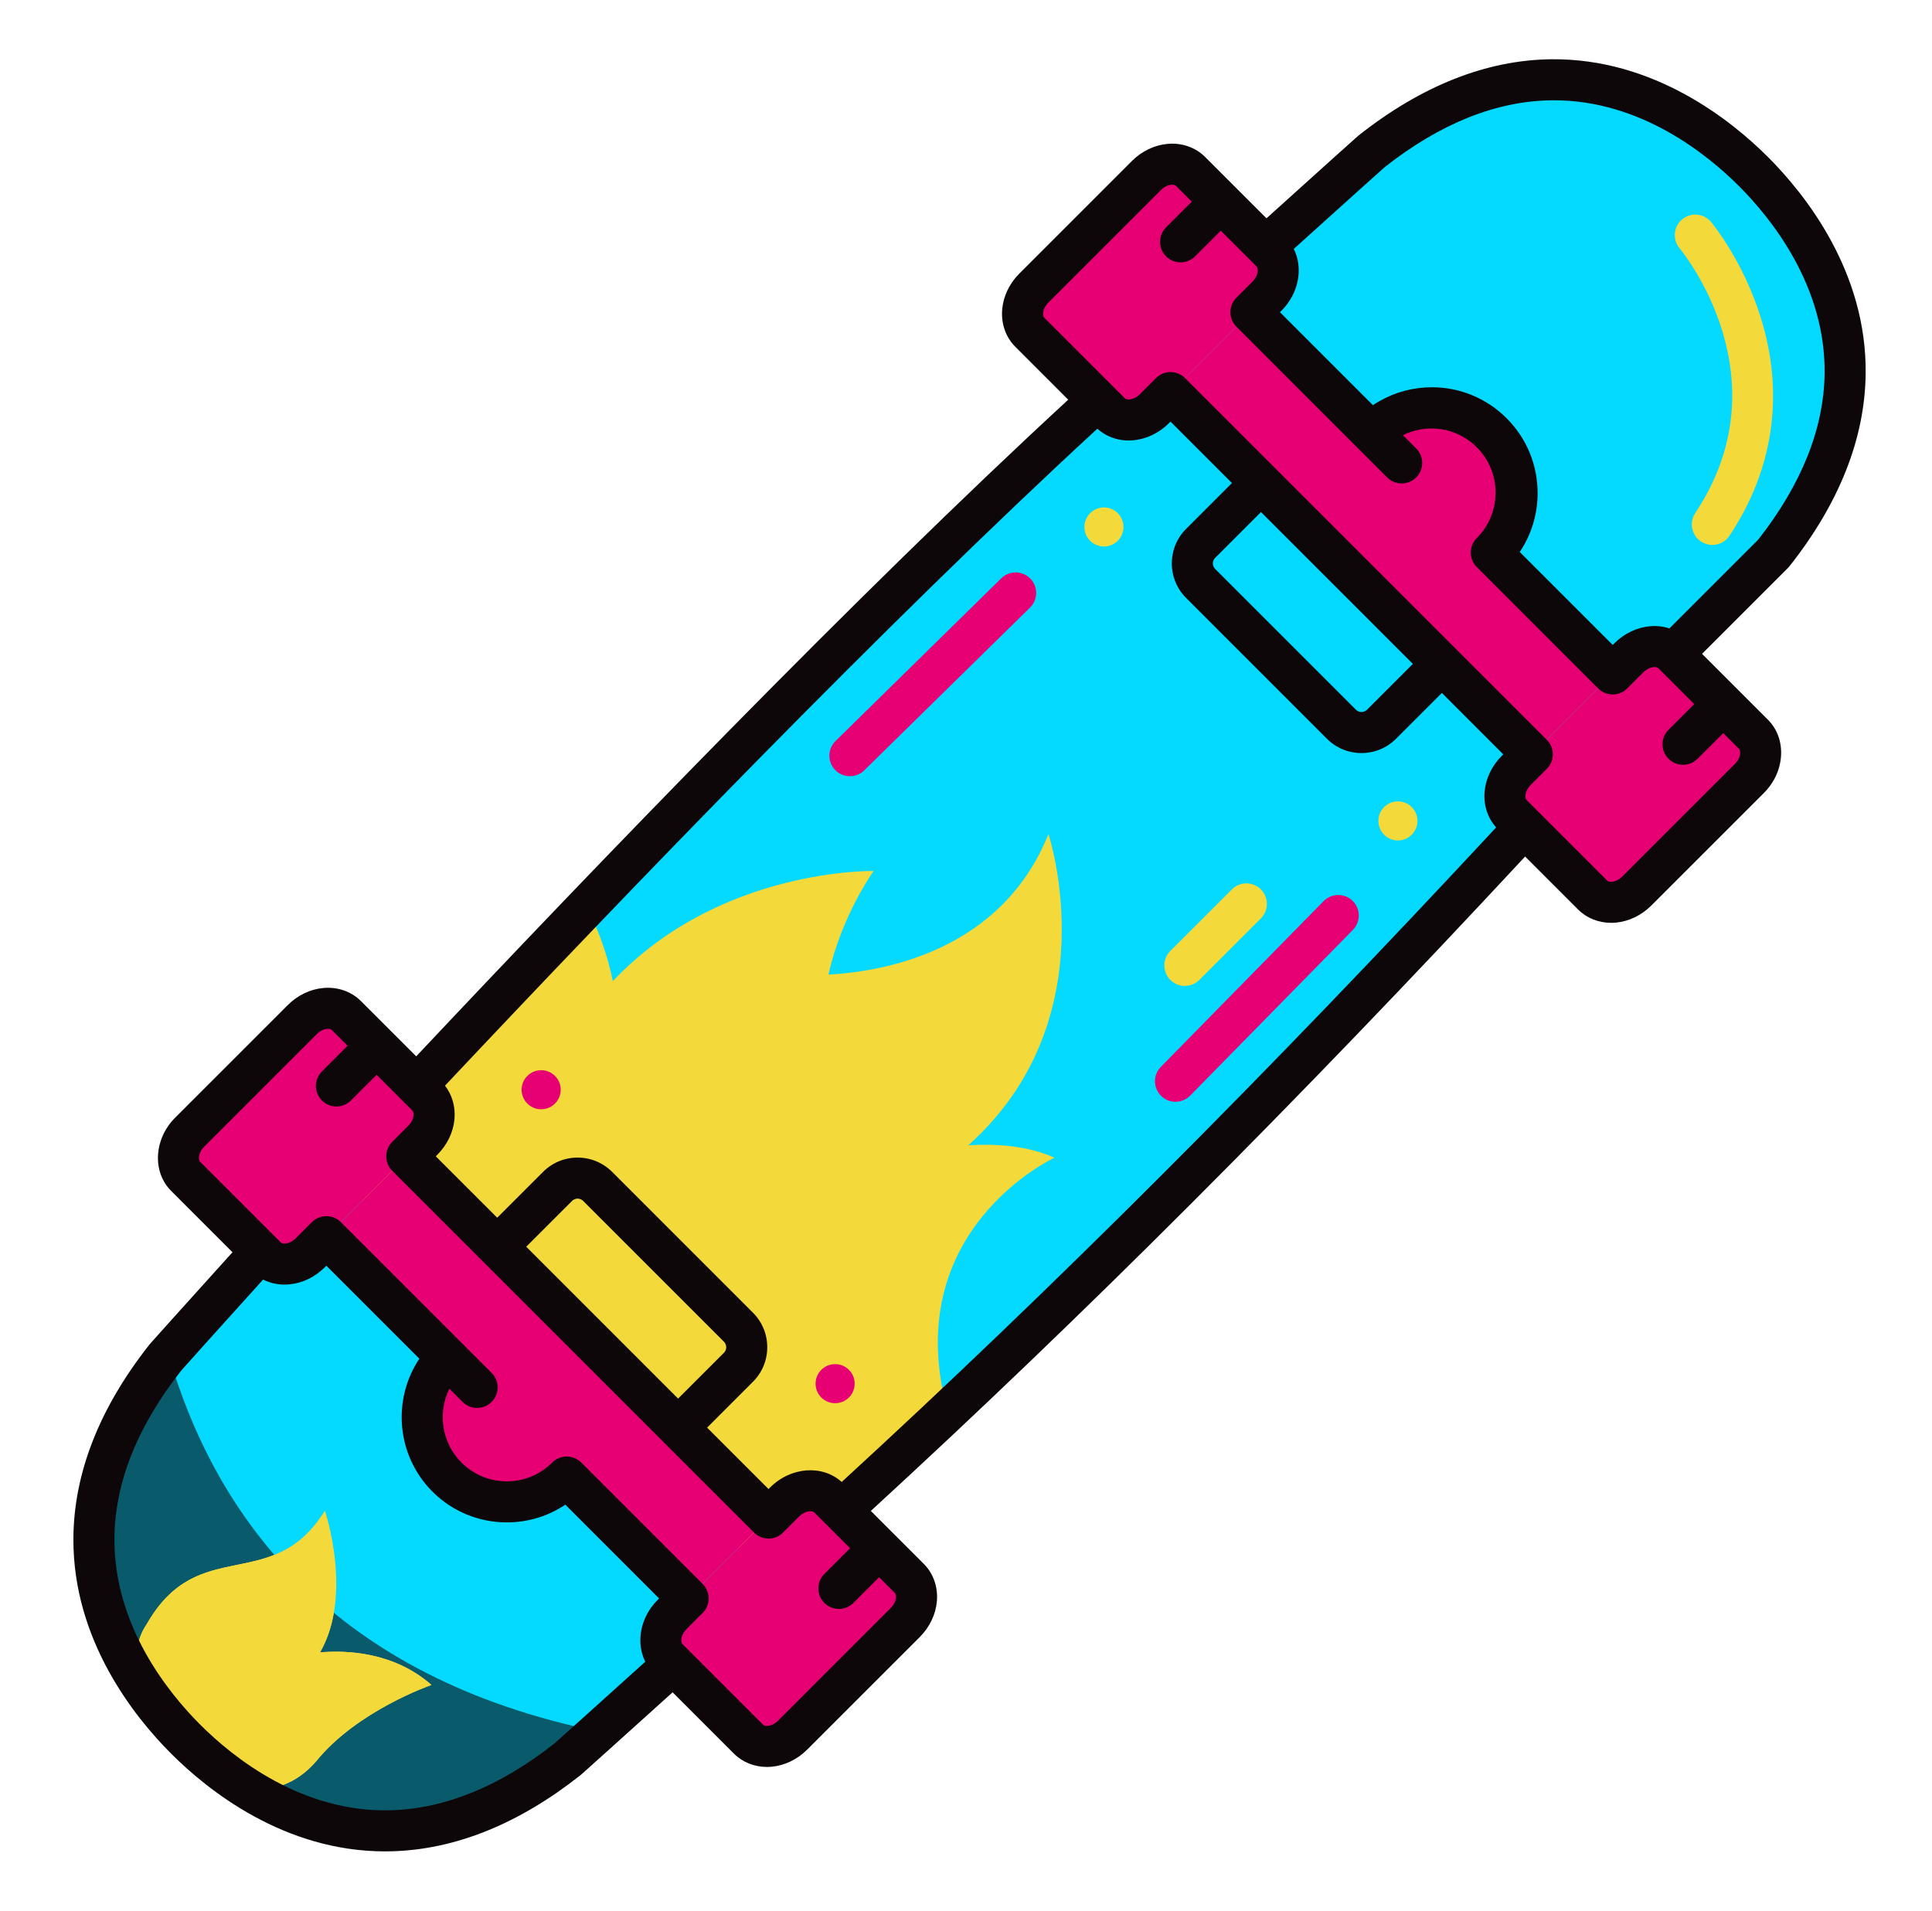
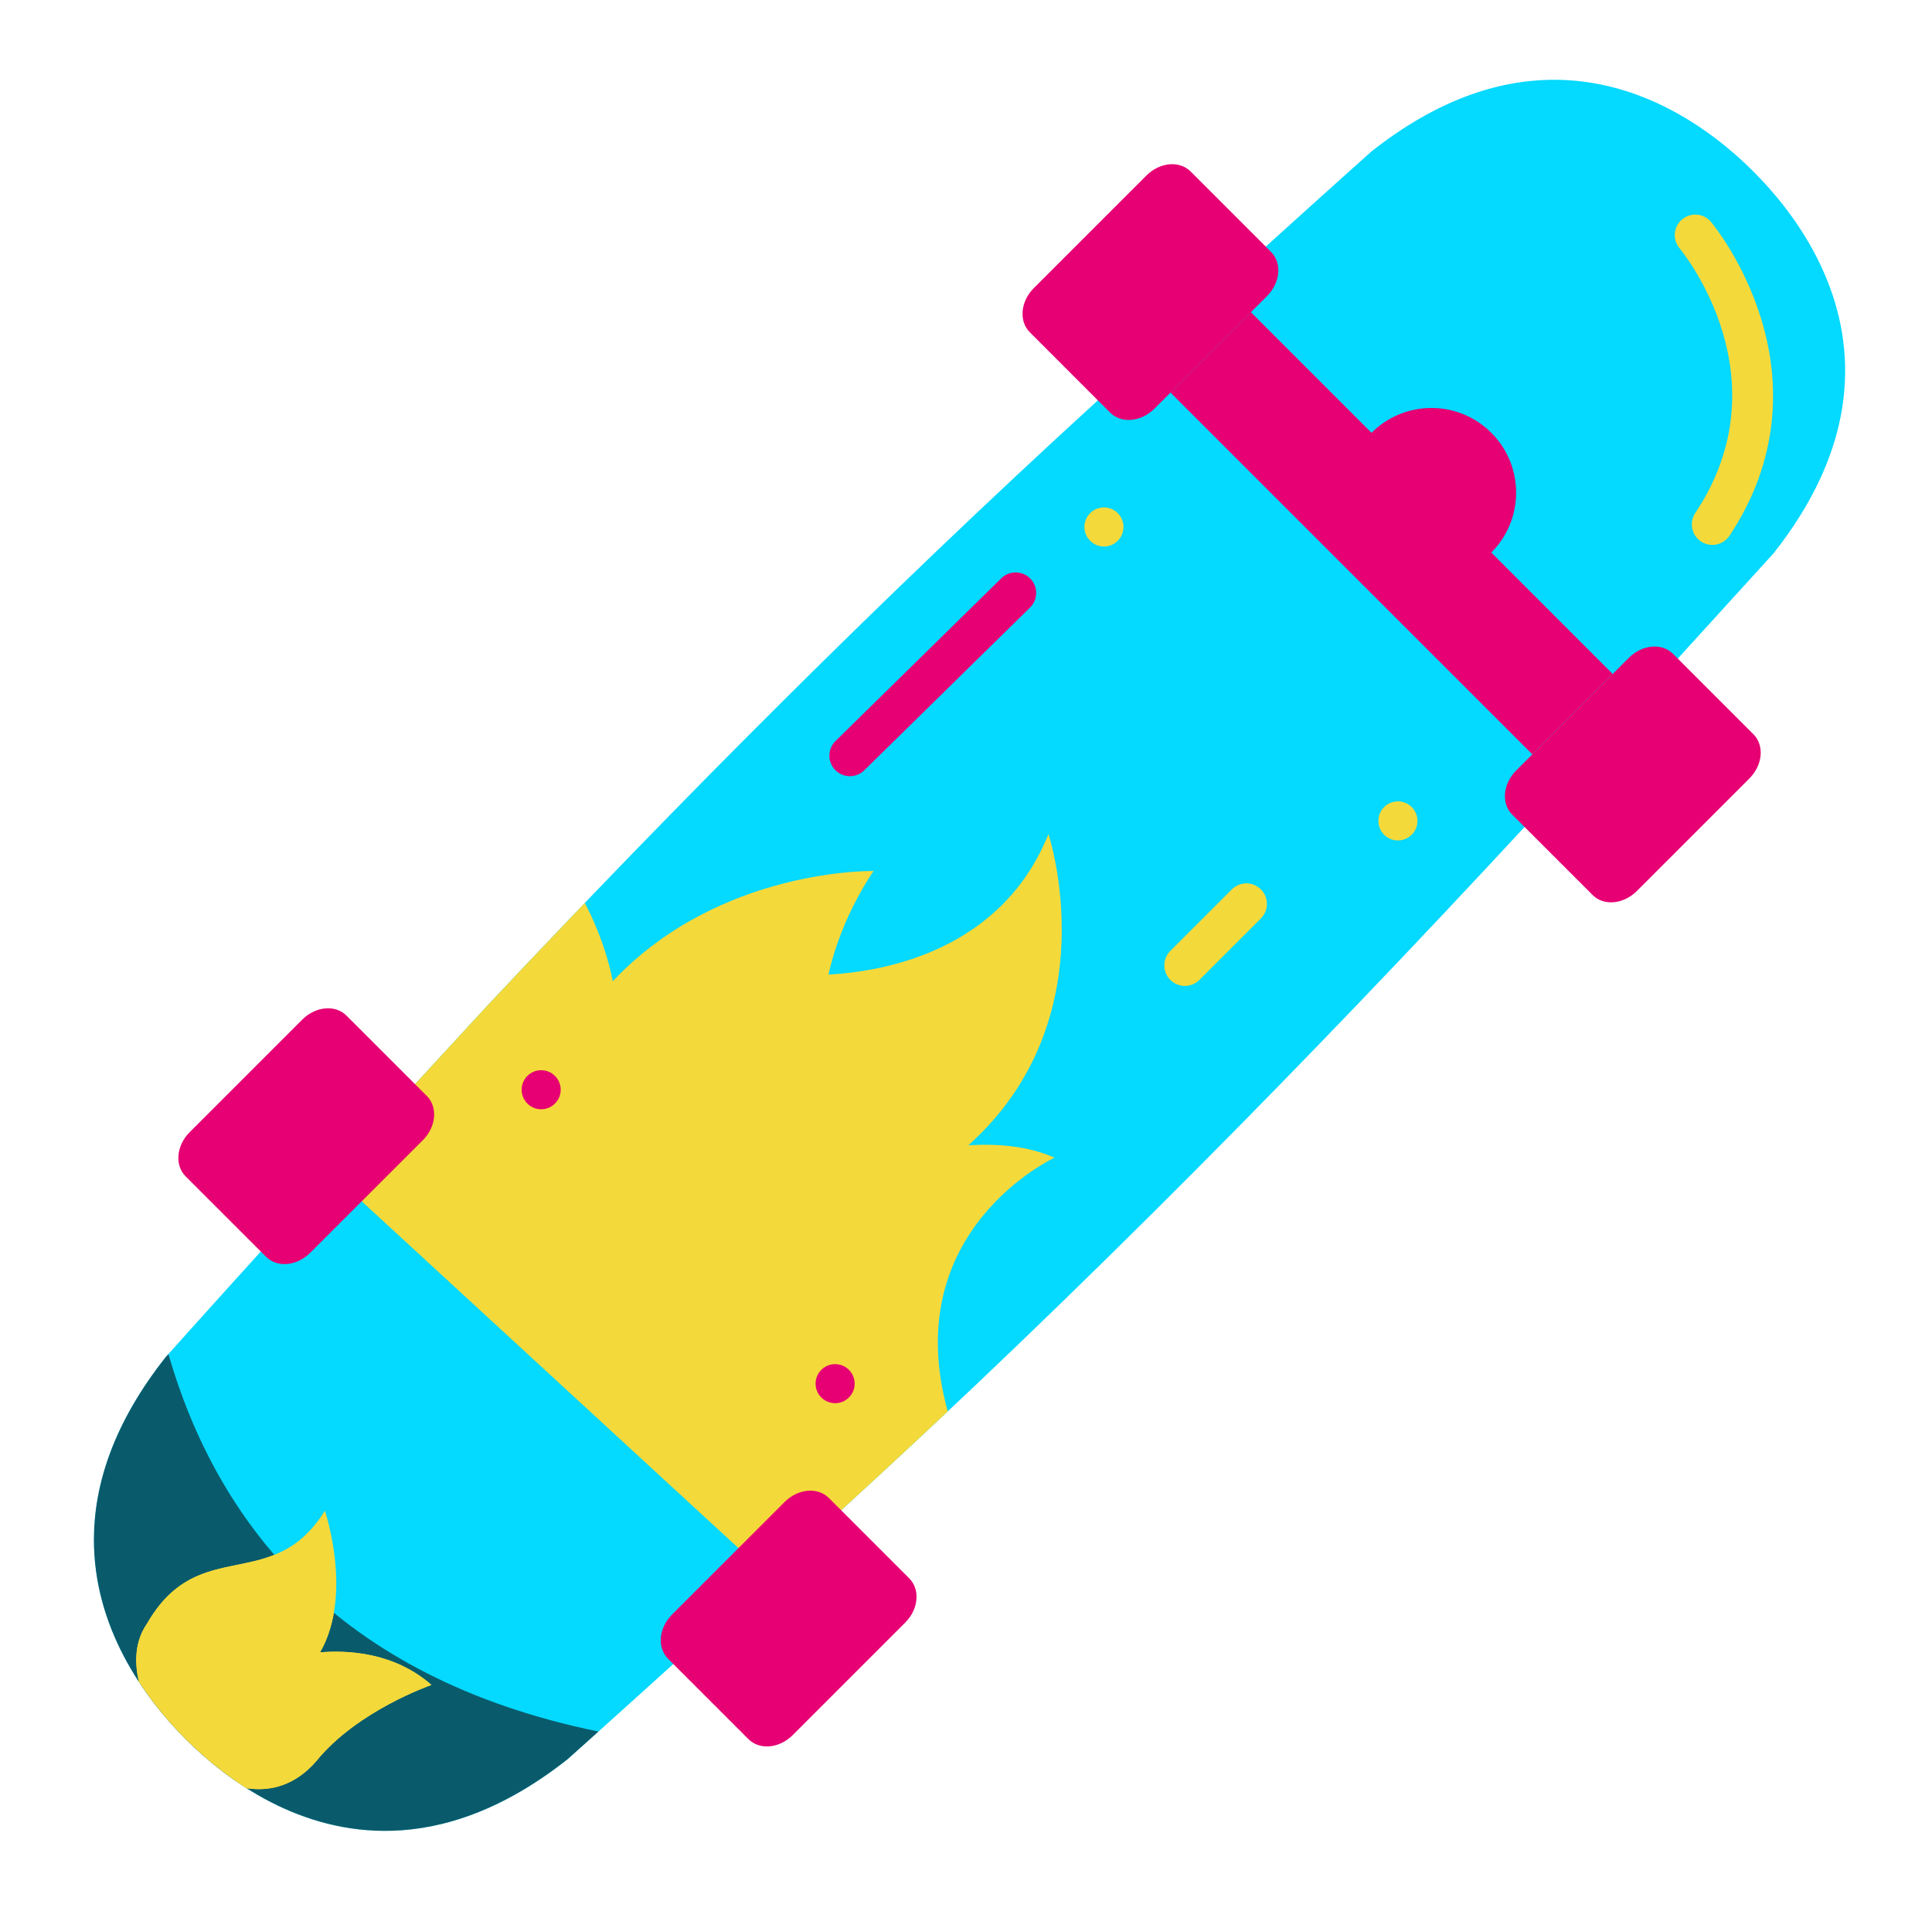
<svg xmlns="http://www.w3.org/2000/svg" width="91" height="90" viewBox="0 0 91 90" fill="none">
  <path d="M71.809 38.955C61.787 49.774 51.113 60.643 39.621 71.143L31.714 78.383C28.709 81.105 26.732 82.869 26.732 82.869C23.74 85.231 20.953 86.162 18.465 86.237C14.171 86.367 10.77 83.946 8.745 81.922C6.766 79.943 4.41 76.65 4.424 72.496C4.433 69.934 5.343 67.045 7.798 63.934C7.798 63.934 9.562 61.957 12.284 58.953L22.978 47.343C31.991 37.752 41.53 28.16 51.712 18.857L59.619 11.617C62.624 8.895 64.601 7.131 64.601 7.131C67.68 4.701 70.543 3.785 73.086 3.758C77.276 3.715 80.598 6.088 82.588 8.078C84.584 10.074 86.964 13.407 86.908 17.611C86.875 20.146 85.956 22.998 83.535 26.066L71.809 38.955Z" fill="#04D9FF" />
  <path opacity="0.6" d="M7.932 63.785C7.844 63.883 7.798 63.934 7.798 63.934C5.343 67.045 4.433 69.934 4.424 72.496C4.41 76.65 6.766 79.943 8.745 81.922C10.77 83.946 14.171 86.367 18.465 86.237C20.953 86.162 23.74 85.231 26.732 82.868C26.732 82.868 27.262 82.396 28.189 81.564C15.751 79.018 10.188 71.589 7.932 63.785Z" fill="#0D070A" />
  <path d="M15.644 55.305L36.226 74.252L39.621 71.143C41.312 69.598 42.984 68.044 44.64 66.484C42.275 57.941 49.669 54.533 49.669 54.533C48.397 53.967 46.92 53.866 45.609 53.949C52.285 47.972 49.383 39.291 49.383 39.291C47.178 44.77 41.691 45.761 39.022 45.909C39.641 43.123 41.149 41.029 41.149 41.029C41.149 41.029 33.909 40.866 28.864 46.218C28.465 44.183 27.547 42.54 27.544 42.534C26.007 44.136 24.485 45.739 22.978 47.343L15.644 55.305Z" fill="#F4D93B" />
  <path d="M15.074 77.835C16.65 75.102 15.302 71.165 15.302 71.165C12.809 75.153 9.349 72.236 6.91 76.504C6.383 77.275 6.307 78.242 6.547 79.229C7.24 80.289 8.017 81.194 8.745 81.922C9.512 82.688 10.476 83.511 11.611 84.232C12.761 84.411 13.925 84.079 14.894 82.962C16.824 80.571 20.322 79.369 20.322 79.369C18.561 77.82 16.348 77.726 15.074 77.834L15.074 77.835Z" fill="#F4D93B" />
  <path d="M11.214 83.971C11.344 84.059 11.476 84.146 11.611 84.232C12.761 84.411 13.925 84.08 14.894 82.962C16.825 80.571 20.323 79.369 20.323 79.369C18.561 77.82 16.348 77.726 15.074 77.835C15.411 77.251 15.613 76.613 15.724 75.97C14.682 75.117 13.752 74.203 12.923 73.241C10.878 74.062 8.638 73.481 6.911 76.504C6.383 77.276 6.307 78.243 6.547 79.229C6.632 79.36 11.198 83.96 11.214 83.971Z" fill="#F4D93B" />
  <path d="M82.399 36.669L77.097 41.971C76.468 42.6 75.539 42.685 75.015 42.16L71.228 38.373C70.703 37.849 70.787 36.919 71.417 36.291L76.719 30.989C77.348 30.359 78.277 30.275 78.801 30.799L82.588 34.586C83.113 35.111 83.028 36.039 82.399 36.669Z" fill="#E70073" />
  <path d="M59.678 13.948L54.376 19.25C53.747 19.879 52.818 19.963 52.293 19.439L48.507 15.652C47.982 15.128 48.066 14.198 48.696 13.569L53.998 8.268C54.627 7.638 55.556 7.554 56.08 8.078L59.867 11.865C60.392 12.39 60.307 13.318 59.678 13.948Z" fill="#E70073" />
  <path d="M75.961 31.747L70.243 26.027C71.801 24.469 71.801 21.943 70.243 20.386C68.685 18.828 66.159 18.828 64.601 20.386L58.92 14.705L55.133 18.492L72.175 35.533L75.961 31.747Z" fill="#E70073" />
  <path d="M52.648 25.474C53.008 25.114 53.008 24.532 52.648 24.172C52.289 23.813 51.706 23.813 51.347 24.172C50.987 24.532 50.987 25.114 51.347 25.474C51.706 25.833 52.289 25.833 52.648 25.474Z" fill="#F4D93B" />
  <path d="M66.495 39.319C66.854 38.96 66.854 38.377 66.495 38.018C66.135 37.658 65.553 37.658 65.193 38.018C64.833 38.378 64.834 38.96 65.193 39.319C65.553 39.679 66.135 39.679 66.495 39.319Z" fill="#F4D93B" />
  <path d="M37.336 81.732L42.637 76.431C43.267 75.802 43.351 74.873 42.827 74.348L39.04 70.561C38.515 70.037 37.586 70.121 36.956 70.751L31.655 76.052C31.026 76.682 30.942 77.61 31.466 78.135L35.253 81.922C35.778 82.446 36.706 82.362 37.336 81.732Z" fill="#E70073" />
  <path d="M14.614 59.011L19.916 53.709C20.546 53.08 20.63 52.151 20.106 51.627L16.319 47.84C15.794 47.315 14.865 47.4 14.235 48.029L8.934 53.331C8.305 53.961 8.22 54.889 8.745 55.414L12.532 59.2C13.056 59.725 13.985 59.641 14.614 59.011Z" fill="#E70073" />
-   <path d="M36.199 71.508L19.159 54.467L15.372 58.254L21.052 63.934C19.483 65.503 19.483 68.046 21.052 69.614C22.621 71.183 25.164 71.183 26.732 69.614L32.412 75.295L36.199 71.508Z" fill="#E70073" />
  <path d="M26.14 51.982C25.781 52.342 25.198 52.342 24.839 51.982C24.48 51.623 24.48 51.04 24.839 50.681C25.198 50.321 25.781 50.321 26.14 50.681C26.5 51.04 26.5 51.623 26.14 51.982ZM39.986 64.526C39.627 64.167 39.044 64.167 38.685 64.526C38.325 64.886 38.325 65.468 38.685 65.828C39.044 66.187 39.627 66.187 39.986 65.828C40.346 65.468 40.346 64.886 39.986 64.526Z" fill="#E70073" />
  <path d="M80.653 25.669C80.469 25.669 80.283 25.616 80.118 25.506C79.674 25.21 79.553 24.61 79.849 24.166C84.072 17.825 79.312 11.939 79.107 11.692C78.767 11.281 78.823 10.672 79.233 10.331C79.643 9.991 80.251 10.045 80.593 10.455C80.654 10.528 82.1 12.279 82.935 14.959C84.055 18.552 83.544 22.107 81.459 25.238C81.272 25.518 80.966 25.669 80.653 25.669Z" fill="#F4D93B" />
  <path d="M40.032 36.562C39.782 36.562 39.531 36.466 39.342 36.273C38.968 35.892 38.973 35.28 39.355 34.906L47.161 27.241C47.542 26.866 48.154 26.872 48.528 27.253C48.902 27.634 48.897 28.246 48.516 28.62L40.709 36.285C40.521 36.47 40.276 36.562 40.032 36.562Z" fill="#E70073" />
-   <path d="M55.368 51.899C55.123 51.899 54.879 51.807 54.691 51.622C54.31 51.248 54.304 50.636 54.678 50.255L62.344 42.447C62.718 42.067 63.33 42.061 63.711 42.435C64.092 42.809 64.098 43.421 63.724 43.802L56.058 51.609C55.869 51.802 55.618 51.899 55.368 51.899Z" fill="#E70073" />
  <path d="M55.808 46.442C55.561 46.442 55.313 46.347 55.125 46.159C54.747 45.781 54.747 45.169 55.125 44.791L58.023 41.894C58.4 41.517 59.012 41.517 59.39 41.894C59.767 42.271 59.767 42.884 59.39 43.261L56.492 46.159C56.303 46.347 56.056 46.442 55.808 46.442V46.442Z" fill="#F4D93B" />
-   <path d="M83.272 7.395C81.531 5.654 77.893 2.745 73.076 2.791C70.025 2.824 66.972 4.028 64.002 6.373C63.987 6.385 63.972 6.397 63.957 6.41C63.939 6.427 62.244 7.939 59.653 10.283L58.184 8.815C58.184 8.815 58.184 8.815 58.184 8.815C58.184 8.815 58.184 8.815 58.183 8.814L56.764 7.395C56.31 6.941 55.664 6.715 54.991 6.778C54.374 6.834 53.778 7.12 53.314 7.584L48.013 12.886C47.548 13.35 47.262 13.945 47.206 14.562C47.144 15.236 47.369 15.882 47.823 16.336L50.315 18.828C40.407 27.954 28.282 40.535 19.605 49.758L18.423 48.577C18.423 48.577 18.422 48.576 18.422 48.576C18.422 48.576 18.422 48.576 18.422 48.575L17.002 47.156C16.549 46.703 15.902 46.477 15.229 46.539C14.611 46.595 14.016 46.882 13.552 47.346L8.25 52.648C7.247 53.651 7.163 55.199 8.061 56.097L10.95 58.986C8.606 61.577 7.093 63.272 7.077 63.29C7.064 63.305 7.051 63.32 7.039 63.335C4.673 66.333 3.468 69.414 3.457 72.493C3.441 77.271 6.335 80.879 8.061 82.605C9.8 84.343 13.386 87.209 18.136 87.209C18.255 87.209 18.374 87.207 18.494 87.203C21.465 87.114 24.439 85.911 27.331 83.627C27.347 83.615 27.362 83.603 27.376 83.59C27.394 83.573 29.089 82.06 31.681 79.716L34.569 82.605C34.974 83.01 35.531 83.232 36.125 83.232C36.197 83.232 36.27 83.229 36.342 83.222C36.959 83.166 37.555 82.879 38.019 82.415L43.321 77.114C43.785 76.65 44.071 76.055 44.128 75.437C44.189 74.764 43.964 74.117 43.51 73.664L42.091 72.244C42.091 72.244 42.091 72.244 42.09 72.244C42.09 72.244 42.09 72.244 42.09 72.244L41.018 71.172C50.972 62.036 61.069 51.936 71.835 40.347L74.331 42.843C74.735 43.248 75.293 43.47 75.887 43.47C75.959 43.47 76.032 43.467 76.104 43.46C76.722 43.404 77.317 43.117 77.781 42.653L83.083 37.352C84.086 36.349 84.171 34.801 83.272 33.902L80.169 30.799L84.219 26.749C84.246 26.722 84.271 26.694 84.294 26.664C86.631 23.704 87.835 20.662 87.875 17.624C87.939 12.792 85.019 9.141 83.272 7.394L83.272 7.395ZM30.971 75.369C30.149 76.191 29.945 77.378 30.393 78.275C27.96 80.475 26.317 81.943 26.111 82.128C23.558 84.137 20.976 85.194 18.435 85.271C14.239 85.399 10.989 82.799 9.429 81.238C7.915 79.725 5.377 76.577 5.391 72.499C5.4 69.871 6.459 67.199 8.539 64.556C8.724 64.349 10.191 62.707 12.392 60.274C12.761 60.459 13.185 60.542 13.621 60.501C14.239 60.445 14.834 60.159 15.298 59.695L15.372 59.621L19.752 64.001C18.465 65.926 18.67 68.561 20.368 70.26C21.304 71.196 22.549 71.712 23.873 71.712C24.868 71.712 25.819 71.42 26.628 70.877L31.045 75.295L30.971 75.369ZM41.407 74.295L42.143 75.031C42.207 75.095 42.207 75.204 42.202 75.263C42.187 75.427 42.096 75.604 41.953 75.747L36.652 81.049C36.509 81.191 36.332 81.282 36.167 81.297C36.108 81.302 36 81.301 35.936 81.238L32.15 77.451C32.042 77.344 32.063 77.012 32.339 76.736L33.096 75.978C33.277 75.797 33.379 75.551 33.379 75.295C33.379 75.038 33.277 74.792 33.096 74.611L27.378 68.893C27.196 68.711 26.95 68.609 26.694 68.609C26.438 68.609 26.192 68.711 26.01 68.893C25.439 69.463 24.68 69.778 23.873 69.778C23.066 69.778 22.306 69.463 21.736 68.893C20.797 67.953 20.608 66.545 21.166 65.415L21.789 66.038C21.978 66.226 22.225 66.321 22.473 66.321C22.72 66.321 22.968 66.226 23.156 66.038C23.534 65.66 23.534 65.048 23.156 64.67L21.735 63.25C21.735 63.25 21.735 63.25 21.735 63.25L16.055 57.57C15.874 57.389 15.628 57.287 15.372 57.287C15.115 57.287 14.869 57.389 14.688 57.57L13.931 58.328C13.788 58.47 13.611 58.561 13.446 58.576C13.387 58.581 13.279 58.581 13.216 58.517L9.429 54.73C9.322 54.623 9.342 54.291 9.618 54.015L14.919 48.713C15.062 48.57 15.239 48.48 15.404 48.465C15.463 48.459 15.572 48.46 15.635 48.524L16.372 49.26L15.162 50.47C14.784 50.848 14.784 51.46 15.162 51.838C15.35 52.026 15.598 52.121 15.845 52.121C16.093 52.121 16.34 52.026 16.529 51.837L17.739 50.627L19.422 52.311C19.486 52.374 19.486 52.483 19.481 52.542C19.466 52.707 19.376 52.883 19.233 53.026L18.475 53.784C18.098 54.161 18.098 54.773 18.475 55.151L22.733 59.408C22.734 59.409 22.734 59.41 22.735 59.411C22.736 59.412 22.737 59.413 22.738 59.413L31.254 67.93C31.254 67.93 31.255 67.931 31.256 67.932C31.256 67.933 31.257 67.933 31.258 67.934L35.516 72.192C35.697 72.373 35.943 72.475 36.199 72.475C36.456 72.475 36.702 72.373 36.883 72.192L37.641 71.434C37.917 71.158 38.249 71.138 38.356 71.245L40.04 72.928L38.829 74.138C38.452 74.516 38.452 75.128 38.829 75.506C39.018 75.694 39.266 75.789 39.513 75.789C39.761 75.789 40.008 75.694 40.197 75.506L41.407 74.296L41.407 74.295ZM24.786 58.727L26.943 56.571C27.039 56.475 27.148 56.461 27.206 56.461C27.263 56.461 27.373 56.475 27.469 56.571L34.096 63.198C34.192 63.294 34.206 63.404 34.206 63.461C34.206 63.518 34.191 63.628 34.096 63.724L31.939 65.88L24.787 58.727L24.786 58.727ZM70.734 35.607C70.27 36.071 69.983 36.666 69.927 37.284C69.869 37.918 70.068 38.527 70.471 38.974C59.697 50.575 49.598 60.676 39.645 69.808C38.737 68.986 37.248 69.091 36.273 70.067L36.199 70.141L33.306 67.248L35.462 65.091C35.899 64.655 36.139 64.076 36.139 63.461C36.139 62.846 35.899 62.267 35.462 61.831L28.836 55.204C28.399 54.768 27.82 54.528 27.205 54.528C26.59 54.528 26.011 54.768 25.576 55.204L23.419 57.36L20.526 54.467L20.599 54.394C21.063 53.93 21.35 53.334 21.406 52.717C21.459 52.135 21.297 51.574 20.96 51.14C29.638 41.915 41.791 29.302 51.688 20.193C52.136 20.598 52.746 20.799 53.383 20.74C54.001 20.684 54.596 20.397 55.059 19.933L55.133 19.86L58.026 22.753L55.871 24.909C55.434 25.345 55.194 25.924 55.194 26.539C55.194 27.154 55.434 27.733 55.871 28.17L62.497 34.796C62.934 35.233 63.513 35.473 64.128 35.473C64.743 35.473 65.322 35.233 65.757 34.797L67.914 32.64L70.807 35.534L70.734 35.607ZM59.394 24.12L66.547 31.273L64.39 33.43C64.294 33.525 64.184 33.539 64.127 33.539C64.071 33.539 63.96 33.525 63.864 33.429L57.237 26.802C57.142 26.706 57.127 26.596 57.127 26.539C57.127 26.482 57.142 26.372 57.238 26.276L59.394 24.12H59.394ZM81.168 34.534L81.904 35.27C81.968 35.334 81.969 35.442 81.963 35.501C81.948 35.666 81.858 35.843 81.715 35.986L76.413 41.288C76.27 41.43 76.094 41.52 75.929 41.536C75.87 41.541 75.762 41.54 75.698 41.477L71.911 37.69C71.847 37.626 71.847 37.518 71.852 37.459C71.867 37.294 71.958 37.117 72.101 36.974L72.858 36.217C73.039 36.036 73.141 35.79 73.141 35.533C73.141 35.277 73.039 35.031 72.858 34.85L68.601 30.593C68.6 30.592 68.599 30.59 68.598 30.589C68.597 30.588 68.596 30.587 68.594 30.586L60.081 22.073C60.08 22.072 60.079 22.07 60.078 22.068C60.076 22.067 60.074 22.066 60.073 22.065L55.817 17.809C55.628 17.62 55.381 17.526 55.133 17.526C54.886 17.526 54.639 17.62 54.45 17.809L53.692 18.567C53.55 18.709 53.373 18.799 53.208 18.814C53.149 18.82 53.041 18.819 52.977 18.756L49.19 14.969C49.127 14.905 49.126 14.797 49.132 14.738C49.146 14.573 49.237 14.396 49.38 14.253L54.682 8.952C54.824 8.809 55.001 8.719 55.166 8.703C55.225 8.698 55.333 8.699 55.397 8.762L56.133 9.499L54.924 10.708C54.546 11.086 54.546 11.698 54.924 12.075C55.112 12.264 55.36 12.358 55.607 12.358C55.855 12.358 56.102 12.264 56.291 12.075L57.5 10.866L59.184 12.549C59.291 12.656 59.27 12.989 58.995 13.265L58.237 14.022C57.859 14.4 57.859 15.012 58.237 15.389L63.917 21.07L65.337 22.49C65.526 22.678 65.773 22.773 66.02 22.773C66.268 22.773 66.515 22.678 66.704 22.49C67.082 22.112 67.082 21.5 66.704 21.122L66.081 20.5C66.493 20.295 66.948 20.184 67.421 20.184C68.229 20.184 68.988 20.499 69.559 21.07C70.13 21.64 70.444 22.399 70.444 23.207C70.444 24.014 70.13 24.773 69.559 25.344C69.181 25.721 69.181 26.334 69.559 26.711L69.593 26.746C69.595 26.747 69.595 26.748 69.596 26.749C69.598 26.75 69.599 26.751 69.6 26.752L75.277 32.43C75.459 32.611 75.704 32.713 75.961 32.713C76.217 32.713 76.463 32.611 76.645 32.43L77.402 31.673C77.545 31.53 77.721 31.439 77.887 31.424C77.945 31.419 78.053 31.419 78.117 31.483L79.8 33.166L78.591 34.376C78.213 34.753 78.213 35.366 78.591 35.743C78.78 35.932 79.027 36.026 79.275 36.026C79.522 36.026 79.769 35.932 79.958 35.743L81.168 34.534L81.168 34.534ZM82.811 25.423L78.633 29.601C78.344 29.507 78.031 29.47 77.712 29.499C77.095 29.555 76.499 29.842 76.035 30.306L75.962 30.38L71.582 26C72.13 25.186 72.424 24.229 72.424 23.226C72.424 21.895 71.906 20.643 70.965 19.703C70.023 18.761 68.772 18.242 67.441 18.242C66.566 18.242 65.726 18.468 64.985 18.889C64.98 18.892 64.975 18.895 64.969 18.898C64.867 18.957 64.765 19.018 64.667 19.085L60.288 14.706L60.362 14.631C61.184 13.809 61.388 12.622 60.94 11.725C63.373 9.525 65.016 8.057 65.222 7.872C67.841 5.811 70.49 4.752 73.096 4.725C73.129 4.725 73.163 4.724 73.197 4.724C77.257 4.724 80.391 7.249 81.904 8.762C83.436 10.293 85.996 13.477 85.941 17.599C85.907 20.187 84.854 22.82 82.811 25.423Z" fill="#0D070A" />
</svg>